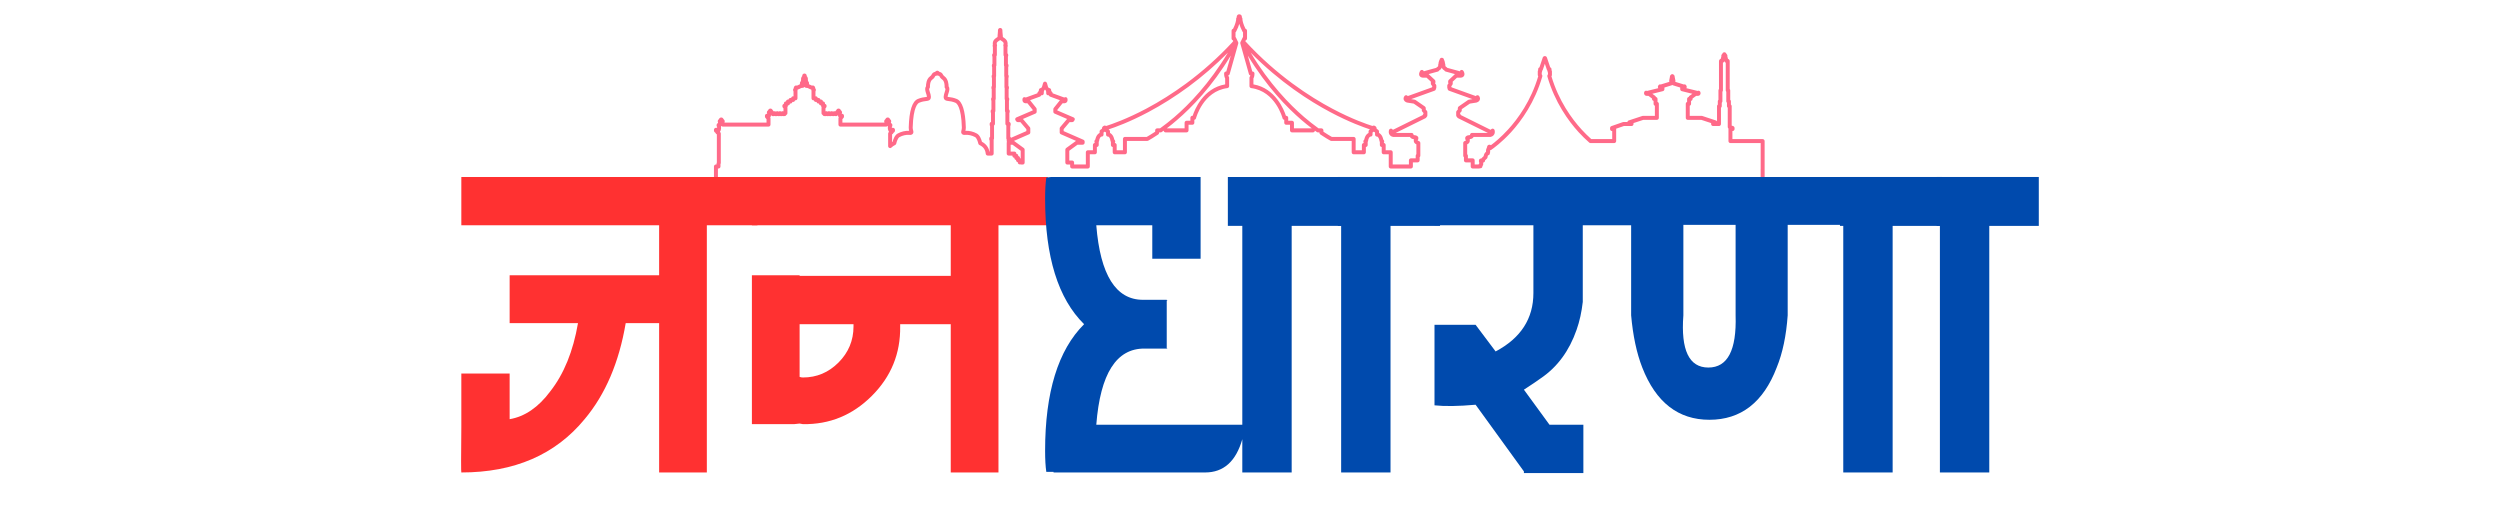
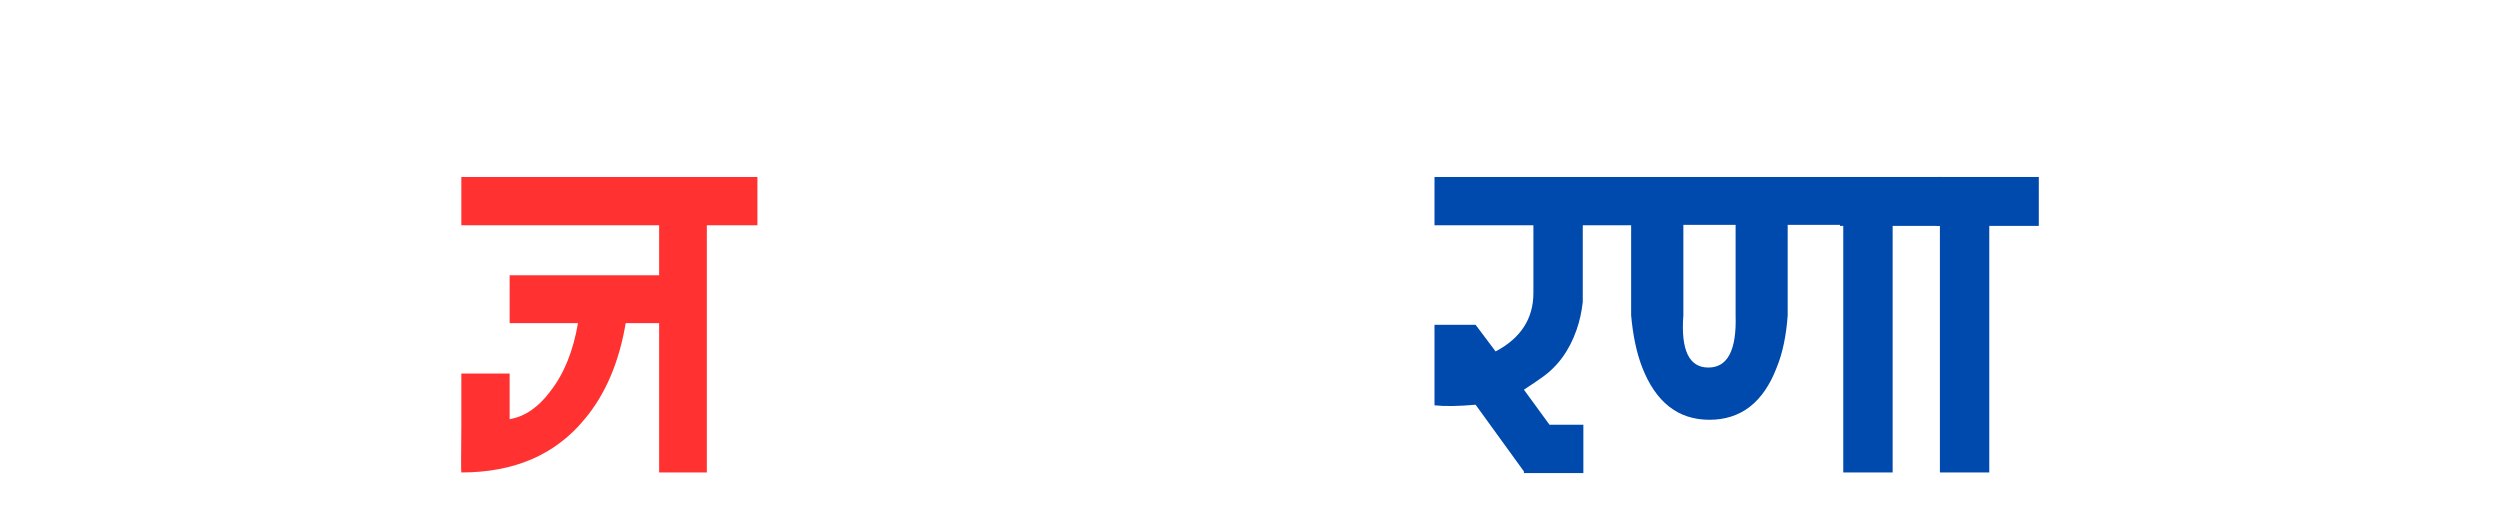
<svg xmlns="http://www.w3.org/2000/svg" width="346" zoomAndPan="magnify" viewBox="0 0 259.5 52.5" height="70" preserveAspectRatio="xMidYMid meet" version="1.0">
  <defs>
    <g />
    <clipPath id="862058acda">
      <path d="M 69.402 1.484 L 187.871 1.484 L 187.871 20.801 L 69.402 20.801 Z M 69.402 1.484 " clip-rule="nonzero" />
    </clipPath>
    <clipPath id="f11e654c28">
      <path d="M 46 6 L 80 6 L 80 52.004 L 46 52.004 Z M 46 6 " clip-rule="nonzero" />
    </clipPath>
    <clipPath id="cf63109db8">
      <rect x="0" width="34" y="0" height="47" />
    </clipPath>
    <clipPath id="2523cd3fb2">
      <path d="M 78 6 L 110 6 L 110 52.004 L 78 52.004 Z M 78 6 " clip-rule="nonzero" />
    </clipPath>
    <clipPath id="e0a5237e74">
      <path d="M 0.004 12 L 31 12 L 31 44 L 0.004 44 Z M 0.004 12 " clip-rule="nonzero" />
    </clipPath>
    <clipPath id="1ec196b980">
      <rect x="0" width="32" y="0" height="47" />
    </clipPath>
    <clipPath id="94d1da7f59">
      <path d="M 108 6 L 151 6 L 151 52.004 L 108 52.004 Z M 108 6 " clip-rule="nonzero" />
    </clipPath>
    <clipPath id="231e98745e">
      <path d="M 0.195 12 L 32 12 L 32 44 L 0.195 44 Z M 0.195 12 " clip-rule="nonzero" />
    </clipPath>
    <clipPath id="43e28cc7c5">
-       <rect x="0" width="43" y="0" height="47" />
-     </clipPath>
+       </clipPath>
    <clipPath id="dcbf208a25">
      <path d="M 148 6 L 171 6 L 171 52.004 L 148 52.004 Z M 148 6 " clip-rule="nonzero" />
    </clipPath>
    <clipPath id="c16c9557c9">
      <path d="M 0.848 12 L 22 12 L 22 44 L 0.848 44 Z M 0.848 12 " clip-rule="nonzero" />
    </clipPath>
    <clipPath id="55faf37f8c">
      <rect x="0" width="23" y="0" height="47" />
    </clipPath>
    <clipPath id="5443485706">
      <path d="M 169 6 L 213 6 L 213 52.004 L 169 52.004 Z M 169 6 " clip-rule="nonzero" />
    </clipPath>
    <clipPath id="3d20df448b">
      <path d="M 0.293 12 L 23 12 L 23 38 L 0.293 38 Z M 0.293 12 " clip-rule="nonzero" />
    </clipPath>
    <clipPath id="2c4b4732ec">
      <rect x="0" width="44" y="0" height="47" />
    </clipPath>
  </defs>
  <g clip-path="url(#862058acda)">
-     <path fill="#ff6a89" d="M 128.781 1.711 Z M 128.496 1.719 C 128.496 1.719 128.496 1.723 128.496 1.723 C 128.496 1.723 128.496 1.719 128.496 1.719 Z M 128.699 1.746 Z M 103.758 2.984 Z M 103.516 3.871 C 103.516 3.875 103.516 3.875 103.516 3.875 C 103.516 3.875 103.516 3.875 103.516 3.871 Z M 149.895 6.238 C 149.895 6.242 149.895 6.242 149.895 6.242 C 149.895 6.242 149.895 6.242 149.895 6.238 Z M 149.418 6.242 C 149.418 6.242 149.418 6.242 149.418 6.246 C 149.418 6.242 149.418 6.242 149.418 6.242 Z M 149.902 6.332 C 149.902 6.332 149.902 6.332 149.902 6.336 C 149.902 6.332 149.902 6.332 149.902 6.332 Z M 179.137 6.336 Z M 149.918 6.703 C 149.914 6.703 149.914 6.707 149.91 6.711 C 149.914 6.707 149.914 6.703 149.918 6.703 Z M 149.398 6.703 C 149.402 6.707 149.406 6.711 149.41 6.715 C 149.406 6.711 149.402 6.707 149.398 6.703 Z M 147.762 7.402 Z M 151.551 7.402 Z M 83.68 7.887 C 83.68 7.891 83.68 7.895 83.68 7.895 C 83.68 7.895 83.68 7.891 83.68 7.887 Z M 83.328 7.895 C 83.328 7.898 83.328 7.902 83.328 7.902 C 83.328 7.902 83.328 7.898 83.328 7.895 Z M 150.523 8.441 L 150.527 8.441 Z M 108.664 8.73 Z M 108.281 8.754 C 108.285 8.754 108.285 8.758 108.285 8.758 C 108.285 8.754 108.281 8.754 108.281 8.754 Z M 150.43 8.891 L 150.434 8.891 Z M 96.215 10.086 Z M 110.492 10.121 Z M 110.438 10.164 Z M 110.438 10.164 C 110.438 10.164 110.438 10.164 110.434 10.168 C 110.438 10.164 110.438 10.164 110.438 10.164 Z M 106.508 10.168 Z M 110.434 10.168 Z M 106.508 10.168 Z M 80.008 11.527 Z M 87.082 11.527 Z M 81.348 11.91 C 81.348 11.914 81.348 11.914 81.348 11.914 C 81.348 11.914 81.348 11.914 81.348 11.91 Z M 81.066 11.91 C 81.066 11.914 81.066 11.914 81.066 11.914 C 81.066 11.914 81.066 11.914 81.066 11.91 Z M 85.379 11.914 Z M 85.945 11.922 Z M 85.664 11.922 Z M 79.812 11.934 Z M 74.902 12.453 L 74.906 12.453 Z M 92.184 12.453 L 92.188 12.453 Z M 74.707 12.855 L 74.711 12.855 Z M 91.988 12.855 Z M 167.328 13.289 L 167.332 13.289 Z M 121.109 13.324 L 122.961 13.324 L 122.961 12.742 C 122.961 12.629 123.051 12.535 123.164 12.535 L 123.562 12.535 L 123.562 12.227 C 123.562 12.113 123.652 12.02 123.766 12.02 L 123.797 12.02 C 123.996 11.402 124.875 9.16 127.172 8.758 L 127.172 8.141 C 127.121 8.055 127.062 7.895 127.062 7.629 C 127.062 7.516 127.156 7.422 127.27 7.422 L 127.289 7.422 L 127.754 5.77 C 125.809 8.996 123.684 11.168 122.164 12.469 C 121.816 12.773 121.461 13.059 121.109 13.324 Z M 134.312 13.324 L 136.168 13.324 C 135.812 13.055 135.461 12.77 135.109 12.469 C 133.598 11.172 131.473 9 129.523 5.773 L 129.988 7.422 L 130.008 7.422 C 130.121 7.422 130.215 7.516 130.215 7.629 C 130.215 7.895 130.156 8.055 130.105 8.141 L 130.105 8.758 C 132.402 9.16 133.281 11.402 133.48 12.02 L 133.508 12.02 C 133.621 12.02 133.715 12.113 133.715 12.227 L 133.715 12.535 L 134.109 12.535 C 134.223 12.535 134.312 12.629 134.312 12.742 Z M 74.609 13.406 L 74.613 13.406 Z M 152.297 14.32 Z M 146.871 14.461 Z M 115.379 14.781 Z M 115.91 15.598 L 116.562 15.598 L 116.562 14.418 C 116.562 14.305 116.656 14.211 116.766 14.211 L 119.031 14.211 C 119.23 14.098 119.527 13.922 119.906 13.672 L 119.906 13.531 C 119.906 13.418 120 13.324 120.113 13.324 L 120.41 13.324 C 120.902 12.973 121.402 12.578 121.902 12.152 C 123.406 10.859 125.523 8.691 127.457 5.465 C 126.184 6.75 124.805 7.941 123.348 9.016 C 122 10.008 120.598 10.891 119.18 11.645 C 117.246 12.672 115.738 13.215 115.07 13.43 L 115.125 13.469 C 115.184 13.508 115.219 13.57 115.219 13.641 L 115.219 13.797 C 115.531 13.965 115.629 14.309 115.66 14.48 C 115.746 14.562 115.762 14.645 115.762 14.707 C 115.758 14.754 115.742 14.797 115.723 14.832 L 115.723 14.84 C 115.828 14.852 115.91 14.938 115.91 15.051 Z M 140.715 15.598 L 141.363 15.598 L 141.363 15.051 C 141.363 14.938 141.449 14.852 141.555 14.84 L 141.555 14.828 C 141.535 14.797 141.52 14.754 141.516 14.707 C 141.512 14.645 141.531 14.562 141.613 14.48 C 141.645 14.309 141.742 13.969 142.055 13.801 L 142.055 13.641 C 142.055 13.57 142.09 13.508 142.148 13.469 L 142.203 13.43 C 141.578 13.227 140.051 12.684 138.098 11.645 C 135.957 10.512 132.871 8.547 129.82 5.465 C 131.754 8.691 133.871 10.859 135.375 12.152 C 135.871 12.574 136.371 12.969 136.867 13.324 L 137.164 13.324 C 137.277 13.324 137.371 13.418 137.371 13.531 L 137.371 13.672 C 137.746 13.918 138.043 14.098 138.246 14.211 L 140.508 14.211 C 140.621 14.211 140.715 14.305 140.715 14.418 Z M 105.875 16.422 C 105.902 16.426 105.926 16.434 105.949 16.445 L 105.949 15.645 L 105.094 15.02 L 104.906 15.02 L 104.906 15.734 L 105.293 15.734 C 105.406 15.734 105.496 15.828 105.496 15.941 L 105.496 15.961 C 105.609 15.965 105.699 16.055 105.699 16.172 L 105.699 16.195 C 105.801 16.207 105.875 16.297 105.875 16.402 Z M 153.941 16.555 Z M 153.672 17.145 Z M 187.668 20.801 L 183.645 20.801 C 183.156 20.801 182.754 20.395 182.754 19.898 L 182.754 17.547 C 182.754 17.543 182.758 17.539 182.758 17.531 L 182.758 14.852 L 179.621 14.852 C 179.504 14.852 179.414 14.758 179.414 14.645 L 179.414 13.395 C 179.414 13.379 179.414 13.363 179.418 13.348 C 179.371 13.312 179.34 13.25 179.34 13.184 L 179.34 11.184 C 179.289 11.148 179.258 11.086 179.258 11.02 L 179.258 10.668 C 179.215 10.629 179.188 10.574 179.188 10.512 L 179.188 9.523 C 179.152 9.488 179.133 9.438 179.133 9.383 L 179.133 6.512 C 179.062 6.488 179.004 6.426 178.992 6.348 C 178.992 6.336 178.988 6.328 178.988 6.316 C 178.984 6.328 178.984 6.336 178.984 6.348 C 178.969 6.426 178.914 6.488 178.84 6.512 L 178.84 9.383 C 178.84 9.438 178.82 9.488 178.785 9.523 L 178.785 10.512 C 178.785 10.574 178.762 10.629 178.719 10.668 L 178.719 11.02 C 178.719 11.086 178.688 11.148 178.637 11.184 L 178.637 12.871 C 178.637 12.988 178.543 13.082 178.43 13.082 L 177.816 13.082 C 177.703 13.082 177.613 12.988 177.613 12.871 L 177.613 12.824 C 177.613 12.809 177.613 12.793 177.617 12.777 L 176.594 12.441 L 175.188 12.441 C 175.074 12.441 174.984 12.352 174.984 12.234 L 174.984 10.777 C 174.984 10.688 175.039 10.609 175.121 10.582 L 175.121 10.273 C 175.121 10.172 175.191 10.086 175.285 10.066 C 175.297 10.02 175.324 9.98 175.363 9.949 L 175.664 9.734 L 174.562 9.461 C 174.473 9.438 174.406 9.355 174.406 9.258 L 174.406 9.086 L 173.664 8.859 C 173.633 8.852 173.609 8.836 173.586 8.816 C 173.562 8.836 173.535 8.852 173.508 8.859 L 172.766 9.086 L 172.766 9.258 C 172.766 9.355 172.703 9.438 172.609 9.461 L 171.508 9.734 L 171.809 9.949 C 171.844 9.98 171.871 10.02 171.887 10.066 C 171.98 10.086 172.051 10.172 172.051 10.273 L 172.051 10.582 C 172.133 10.609 172.188 10.688 172.188 10.777 L 172.188 12.234 C 172.188 12.352 172.098 12.441 171.984 12.441 L 170.578 12.441 L 169.555 12.777 C 169.555 12.793 169.559 12.809 169.559 12.824 L 169.559 12.871 C 169.559 12.988 169.465 13.082 169.352 13.082 L 168.555 13.082 L 167.754 13.359 C 167.758 13.371 167.758 13.383 167.758 13.395 L 167.758 14.645 C 167.758 14.758 167.664 14.852 167.551 14.852 L 165.098 14.852 C 165.051 14.852 165.004 14.836 164.965 14.801 C 164.582 14.469 164.211 14.102 163.859 13.719 C 162.809 12.566 161.395 10.629 160.617 7.941 C 160.602 7.883 160.613 7.816 160.645 7.766 L 160.68 7.715 L 160.68 7.543 C 160.652 7.508 160.637 7.465 160.637 7.414 L 160.637 7.352 C 160.605 7.328 160.582 7.293 160.57 7.254 L 160.355 6.617 L 160.141 7.254 C 160.129 7.293 160.102 7.328 160.07 7.352 L 160.07 7.414 C 160.07 7.461 160.055 7.508 160.031 7.539 L 160.031 7.715 L 160.062 7.766 C 160.098 7.816 160.109 7.883 160.09 7.941 C 159.316 10.629 157.902 12.566 156.852 13.719 C 155.871 14.789 155.02 15.398 154.781 15.562 C 154.75 15.582 154.711 15.598 154.672 15.598 C 154.668 15.602 154.668 15.609 154.664 15.613 C 154.664 15.613 154.664 15.613 154.664 15.617 C 154.672 15.641 154.676 15.664 154.676 15.691 L 154.676 15.781 C 154.676 15.824 154.664 15.859 154.648 15.891 L 154.648 15.918 C 154.648 16.027 154.562 16.117 154.457 16.125 C 154.434 16.156 154.41 16.246 154.406 16.32 C 154.402 16.371 154.379 16.422 154.344 16.457 L 154.148 16.645 L 154.148 16.668 C 154.148 16.777 154.062 16.867 153.957 16.875 L 153.957 17.062 C 153.957 17.117 153.934 17.172 153.895 17.211 L 153.875 17.23 L 153.875 17.262 C 153.875 17.375 153.785 17.469 153.672 17.469 L 153.637 17.469 C 153.609 17.484 153.578 17.492 153.543 17.492 L 152.863 17.492 C 152.75 17.492 152.66 17.398 152.66 17.285 L 152.66 16.855 L 152.16 16.855 C 152.047 16.855 151.957 16.762 151.957 16.645 L 151.957 16.32 C 151.91 16.285 151.883 16.227 151.883 16.164 L 151.883 14.844 C 151.883 14.75 151.945 14.672 152.031 14.645 C 152.074 14.629 152.125 14.605 152.152 14.586 L 152.152 14.547 C 152.113 14.508 152.09 14.457 152.09 14.398 L 152.09 14.32 C 152.09 14.281 152.102 14.242 152.121 14.211 C 152.145 14.168 152.246 14.039 152.516 14.027 C 152.547 14.027 152.57 14.023 152.586 14.02 L 152.586 14.004 C 152.586 13.891 152.676 13.797 152.789 13.797 L 154.438 13.797 C 154.438 13.797 154.438 13.797 154.434 13.793 L 151.344 12.266 C 151.297 12.242 151.258 12.203 151.242 12.152 C 151.188 12.117 151.152 12.055 151.152 11.984 L 151.152 11.637 C 151.152 11.586 151.172 11.535 151.207 11.496 L 151.32 11.371 L 151.32 11.223 C 151.32 11.152 151.355 11.09 151.41 11.051 L 152.379 10.379 C 152.406 10.363 152.434 10.352 152.465 10.348 L 152.836 10.289 L 150.402 9.414 C 150.32 9.383 150.27 9.309 150.266 9.219 C 150.242 9.184 150.227 9.141 150.227 9.094 L 150.227 8.891 C 150.227 8.848 150.238 8.801 150.27 8.766 L 150.352 8.652 C 150.332 8.617 150.32 8.582 150.32 8.539 L 150.32 8.441 C 150.32 8.383 150.344 8.328 150.387 8.289 L 151.02 7.695 C 151.02 7.695 151.023 7.691 151.023 7.691 L 150.059 7.426 C 150.008 7.414 149.965 7.379 149.938 7.336 C 149.93 7.32 149.91 7.301 149.898 7.293 C 149.797 7.246 149.703 7.141 149.656 7.02 C 149.609 7.141 149.516 7.246 149.41 7.297 C 149.406 7.301 149.387 7.32 149.375 7.336 C 149.348 7.379 149.305 7.414 149.258 7.426 L 148.289 7.691 C 148.293 7.691 148.293 7.695 148.297 7.695 L 148.93 8.289 C 148.973 8.328 148.996 8.383 148.996 8.441 L 148.996 8.539 C 148.996 8.582 148.984 8.617 148.961 8.652 L 149.047 8.766 C 149.074 8.801 149.09 8.848 149.09 8.891 L 149.09 9.094 C 149.09 9.141 149.074 9.184 149.047 9.219 C 149.047 9.309 148.992 9.383 148.91 9.414 L 146.477 10.289 L 146.848 10.348 C 146.879 10.352 146.91 10.363 146.934 10.379 L 147.902 11.051 C 147.961 11.09 147.992 11.152 147.992 11.223 L 147.992 11.371 L 148.105 11.496 C 148.141 11.535 148.16 11.586 148.16 11.637 L 148.16 11.984 C 148.16 12.055 148.125 12.117 148.074 12.152 C 148.055 12.203 148.02 12.242 147.973 12.266 L 144.875 13.797 L 146.523 13.797 C 146.641 13.797 146.73 13.891 146.73 14.004 L 146.73 14.02 C 146.746 14.023 146.766 14.027 146.797 14.027 C 147.07 14.039 147.168 14.168 147.195 14.211 C 147.215 14.242 147.223 14.281 147.223 14.32 L 147.223 14.398 C 147.223 14.457 147.199 14.508 147.16 14.547 L 147.16 14.586 C 147.191 14.605 147.242 14.629 147.285 14.645 C 147.371 14.672 147.43 14.75 147.43 14.844 L 147.43 16.164 C 147.43 16.227 147.402 16.285 147.359 16.32 L 147.359 16.645 C 147.359 16.762 147.266 16.855 147.152 16.855 L 146.656 16.855 L 146.656 17.285 C 146.656 17.398 146.562 17.492 146.449 17.492 L 144.359 17.492 C 144.246 17.492 144.152 17.398 144.152 17.285 L 144.152 16.016 L 143.625 16.016 C 143.512 16.016 143.422 15.922 143.422 15.805 L 143.422 15.258 C 143.312 15.25 143.23 15.16 143.23 15.051 L 143.23 14.75 C 143.23 14.742 143.23 14.734 143.23 14.727 C 143.203 14.691 143.188 14.648 143.184 14.602 C 143.184 14.602 143.16 14.305 142.969 14.18 L 142.934 14.18 C 142.82 14.18 142.73 14.086 142.73 13.973 L 142.73 13.754 L 142.598 13.664 L 142.469 13.754 L 142.469 13.973 C 142.469 14.086 142.375 14.18 142.262 14.18 L 142.23 14.18 C 142.035 14.305 142.012 14.602 142.012 14.605 C 142.008 14.648 141.992 14.691 141.965 14.727 C 141.965 14.734 141.965 14.742 141.965 14.75 L 141.965 15.051 C 141.965 15.16 141.883 15.25 141.777 15.258 L 141.777 15.805 C 141.777 15.922 141.684 16.016 141.57 16.016 L 140.508 16.016 C 140.395 16.016 140.305 15.922 140.305 15.805 L 140.305 14.629 L 138.191 14.629 C 138.156 14.629 138.125 14.617 138.094 14.602 C 137.871 14.48 137.512 14.266 137.051 13.957 C 136.992 13.918 136.957 13.855 136.957 13.785 L 136.957 13.742 L 136.801 13.742 C 136.762 13.742 136.719 13.727 136.684 13.703 C 136.621 13.656 136.555 13.609 136.488 13.562 C 136.477 13.664 136.391 13.742 136.285 13.742 L 134.109 13.742 C 133.996 13.742 133.902 13.648 133.902 13.531 L 133.902 12.949 L 133.508 12.949 C 133.395 12.949 133.305 12.859 133.305 12.742 L 133.305 12.434 C 133.219 12.422 133.148 12.363 133.129 12.277 C 133.121 12.25 132.395 9.469 129.875 9.145 C 129.773 9.133 129.695 9.043 129.695 8.938 L 129.695 8.078 C 129.695 8.008 129.703 7.965 129.754 7.93 C 129.762 7.914 129.773 7.887 129.785 7.832 C 129.715 7.816 129.656 7.762 129.637 7.688 L 128.746 4.52 C 128.73 4.465 128.734 4.41 128.762 4.363 L 128.77 4.348 C 128.773 4.344 128.777 4.336 128.777 4.332 C 128.781 4.324 128.785 4.312 128.789 4.301 L 128.809 4.266 C 128.816 4.254 128.82 4.242 128.828 4.234 C 128.832 4.219 128.836 4.207 128.844 4.195 L 128.984 3.902 C 128.996 3.879 129.012 3.855 129.027 3.84 L 129.027 3.355 C 129.008 3.34 128.988 3.316 128.977 3.293 C 128.805 2.969 128.699 2.691 128.637 2.477 C 128.578 2.691 128.473 2.969 128.301 3.293 C 128.289 3.316 128.27 3.34 128.246 3.355 L 128.246 3.84 C 128.266 3.855 128.281 3.879 128.293 3.902 L 128.434 4.195 C 128.438 4.207 128.441 4.219 128.445 4.234 C 128.453 4.242 128.461 4.254 128.469 4.266 L 128.484 4.301 C 128.488 4.312 128.492 4.324 128.496 4.332 C 128.5 4.336 128.504 4.344 128.508 4.348 L 128.512 4.359 C 128.539 4.41 128.547 4.465 128.531 4.52 L 127.641 7.688 C 127.621 7.762 127.562 7.816 127.492 7.832 C 127.504 7.883 127.516 7.914 127.523 7.926 C 127.574 7.965 127.582 8.008 127.582 8.078 L 127.582 8.938 C 127.582 9.043 127.504 9.133 127.402 9.145 C 124.883 9.469 124.152 12.25 124.145 12.277 C 124.125 12.363 124.055 12.422 123.973 12.434 L 123.973 12.742 C 123.973 12.859 123.879 12.949 123.766 12.949 L 123.371 12.949 L 123.371 13.531 C 123.371 13.648 123.277 13.742 123.164 13.742 L 120.988 13.742 C 120.887 13.742 120.801 13.664 120.785 13.562 C 120.723 13.609 120.656 13.656 120.59 13.703 C 120.555 13.727 120.516 13.742 120.473 13.742 L 120.316 13.742 L 120.316 13.785 C 120.316 13.855 120.281 13.918 120.227 13.957 C 119.758 14.27 119.402 14.48 119.184 14.602 C 119.152 14.617 119.121 14.629 119.086 14.629 L 116.973 14.629 L 116.973 15.805 C 116.973 15.922 116.883 16.016 116.766 16.016 L 115.707 16.016 C 115.594 16.016 115.5 15.922 115.5 15.805 L 115.5 15.258 C 115.395 15.25 115.312 15.16 115.312 15.051 L 115.312 14.75 C 115.312 14.742 115.312 14.734 115.312 14.727 C 115.285 14.691 115.266 14.648 115.262 14.602 C 115.262 14.602 115.242 14.305 115.047 14.18 L 115.012 14.18 C 114.898 14.18 114.809 14.086 114.809 13.973 L 114.809 13.754 L 114.676 13.664 L 114.547 13.754 L 114.547 13.973 C 114.547 14.086 114.457 14.18 114.344 14.18 L 114.309 14.18 C 114.113 14.301 114.094 14.602 114.094 14.602 C 114.09 14.648 114.074 14.691 114.043 14.727 C 114.043 14.734 114.047 14.742 114.047 14.75 L 114.047 15.051 C 114.047 15.16 113.961 15.25 113.855 15.258 L 113.855 15.805 C 113.855 15.922 113.762 16.016 113.648 16.016 L 113.121 16.016 L 113.121 17.285 C 113.121 17.398 113.031 17.492 112.918 17.492 L 111.289 17.492 C 111.176 17.492 111.082 17.398 111.082 17.285 L 111.082 17.082 L 110.789 17.082 C 110.676 17.082 110.582 16.988 110.582 16.875 L 110.582 15.535 C 110.582 15.469 110.613 15.406 110.668 15.367 L 111.664 14.641 C 111.672 14.637 111.68 14.629 111.691 14.625 L 110.121 13.938 C 110.043 13.906 109.996 13.828 109.996 13.746 L 109.996 13.332 C 109.996 13.285 110.012 13.234 110.043 13.199 L 110.762 12.348 L 109.461 11.789 C 109.387 11.758 109.336 11.68 109.336 11.598 L 109.336 11.332 C 109.336 11.285 109.352 11.238 109.383 11.199 L 110.02 10.402 L 108.992 10.027 C 108.93 10.004 108.883 9.953 108.863 9.891 C 108.859 9.891 108.852 9.891 108.848 9.891 L 108.801 9.891 C 108.742 9.891 108.688 9.867 108.648 9.824 C 108.609 9.781 108.59 9.723 108.598 9.664 C 108.605 9.57 108.59 9.438 108.555 9.398 C 108.52 9.355 108.492 9.32 108.469 9.293 C 108.449 9.32 108.422 9.355 108.387 9.398 C 108.352 9.441 108.336 9.586 108.344 9.664 C 108.348 9.723 108.332 9.781 108.293 9.824 C 108.254 9.867 108.199 9.891 108.141 9.891 L 108.094 9.891 C 108.09 9.891 108.082 9.891 108.078 9.891 C 108.059 9.953 108.012 10.004 107.949 10.027 L 106.922 10.402 L 107.559 11.199 C 107.59 11.238 107.605 11.285 107.605 11.332 L 107.605 11.598 C 107.605 11.68 107.559 11.758 107.48 11.789 L 106.18 12.348 L 106.898 13.199 C 106.93 13.234 106.945 13.285 106.945 13.332 L 106.945 13.746 C 106.945 13.828 106.898 13.906 106.824 13.938 L 105.25 14.625 C 105.262 14.629 105.27 14.637 105.277 14.641 L 106.273 15.367 C 106.328 15.406 106.359 15.469 106.359 15.535 L 106.359 16.875 C 106.359 16.988 106.27 17.082 106.156 17.082 L 106.027 17.082 C 106 17.082 105.977 17.078 105.953 17.066 L 105.852 17.066 C 105.738 17.066 105.645 16.973 105.645 16.859 L 105.645 16.836 C 105.543 16.824 105.465 16.738 105.465 16.629 L 105.465 16.605 C 105.367 16.594 105.289 16.504 105.289 16.402 L 105.289 16.379 C 105.18 16.379 105.086 16.285 105.086 16.172 L 105.086 16.148 L 104.703 16.148 C 104.59 16.148 104.496 16.059 104.496 15.941 L 104.496 14.812 C 104.496 14.781 104.504 14.75 104.516 14.723 C 104.504 14.699 104.496 14.668 104.496 14.637 L 104.496 14.484 C 104.473 14.449 104.457 14.406 104.457 14.359 L 104.457 13.031 C 104.398 12.992 104.359 12.926 104.359 12.852 L 104.359 11.645 C 104.332 11.609 104.316 11.566 104.316 11.516 L 104.316 10.371 C 104.297 10.34 104.285 10.301 104.285 10.262 L 104.285 9.152 C 104.27 9.125 104.262 9.094 104.262 9.059 L 104.262 7.992 C 104.25 7.961 104.242 7.93 104.242 7.898 L 104.242 6.879 C 104.223 6.848 104.211 6.812 104.211 6.773 L 104.211 5.836 C 104.18 5.801 104.164 5.754 104.164 5.703 L 104.164 4.812 C 104.133 4.758 104.133 4.688 104.156 4.629 C 104.164 4.617 104.219 4.473 104.117 4.371 C 104.039 4.297 103.984 4.266 103.938 4.234 C 103.902 4.215 103.859 4.191 103.82 4.148 C 103.781 4.191 103.734 4.215 103.699 4.234 C 103.652 4.266 103.598 4.297 103.52 4.371 C 103.418 4.473 103.477 4.617 103.48 4.633 C 103.504 4.691 103.504 4.758 103.473 4.812 L 103.473 5.703 C 103.473 5.754 103.457 5.801 103.426 5.836 L 103.426 6.773 C 103.426 6.812 103.414 6.848 103.395 6.879 L 103.395 7.898 C 103.395 7.93 103.387 7.961 103.375 7.992 L 103.375 9.059 C 103.375 9.09 103.367 9.121 103.355 9.148 L 103.355 10.262 C 103.355 10.301 103.344 10.34 103.32 10.375 L 103.32 11.516 C 103.32 11.566 103.305 11.609 103.277 11.645 L 103.277 12.852 C 103.277 12.926 103.238 12.992 103.18 13.031 L 103.18 14.359 C 103.18 14.406 103.168 14.449 103.141 14.484 L 103.141 15.941 C 103.141 16.059 103.047 16.148 102.934 16.148 L 102.523 16.148 C 102.418 16.148 102.332 16.066 102.32 15.961 C 102.281 15.539 102.062 15.23 101.664 15.051 C 101.602 15.023 101.559 14.969 101.547 14.898 C 101.512 14.723 101.387 14.328 101.211 14.23 C 100.902 14.059 100.508 13.969 100.199 14 C 100.082 14.012 99.93 14.008 99.836 13.895 C 99.734 13.773 99.773 13.629 99.801 13.512 C 99.82 13.434 99.844 13.348 99.84 13.258 L 99.84 13.219 C 99.781 11.086 99.309 10.723 99.168 10.664 C 98.859 10.535 98.625 10.508 98.457 10.488 C 98.234 10.461 97.93 10.426 97.953 10.023 C 97.965 9.859 98.016 9.703 98.062 9.562 C 98.125 9.367 98.164 9.234 98.113 9.184 C 98.07 9.141 98.047 9.082 98.051 9.023 C 98.062 8.867 98.039 8.434 97.812 8.266 C 97.629 8.133 97.562 8.027 97.512 7.926 C 97.504 7.914 97.496 7.895 97.492 7.891 C 97.492 7.891 97.461 7.867 97.312 7.84 C 97.305 7.836 97.297 7.836 97.289 7.832 C 97.281 7.836 97.273 7.836 97.266 7.84 C 97.121 7.867 97.09 7.891 97.086 7.891 C 97.082 7.895 97.074 7.914 97.066 7.926 C 97.016 8.027 96.953 8.133 96.77 8.266 C 96.539 8.434 96.52 8.879 96.527 9.023 C 96.531 9.082 96.512 9.141 96.469 9.184 C 96.418 9.238 96.457 9.367 96.52 9.562 C 96.566 9.703 96.617 9.859 96.625 10.023 C 96.648 10.426 96.344 10.461 96.125 10.488 C 95.953 10.508 95.719 10.535 95.414 10.664 C 95.27 10.723 94.797 11.086 94.738 13.219 L 94.738 13.258 C 94.734 13.348 94.758 13.434 94.777 13.512 C 94.809 13.629 94.844 13.773 94.742 13.895 C 94.648 14.008 94.5 14.012 94.379 14 C 94.074 13.969 93.676 14.059 93.371 14.23 C 93.195 14.328 93.066 14.723 93.035 14.898 C 93.02 14.969 92.977 15.023 92.914 15.051 C 92.766 15.121 92.641 15.207 92.539 15.309 C 92.48 15.371 92.395 15.391 92.316 15.355 C 92.238 15.324 92.188 15.25 92.188 15.164 L 92.188 13.871 C 92.188 13.816 92.207 13.766 92.246 13.727 C 92.246 13.695 92.258 13.664 92.27 13.641 C 92.223 13.602 92.191 13.543 92.191 13.477 L 92.191 13.473 C 92.172 13.441 92.16 13.402 92.16 13.363 L 92.16 13.09 C 92.16 13.09 92.16 13.086 92.16 13.086 C 92.156 13.082 92.148 13.074 92.145 13.066 C 92.105 13.113 92.051 13.141 91.988 13.141 L 87.234 13.141 C 87.121 13.141 87.031 13.047 87.031 12.934 L 87.031 12.289 C 87.031 12.25 87.043 12.211 87.062 12.176 C 87.02 12.137 86.992 12.082 86.992 12.016 L 86.992 12.008 C 86.98 11.992 86.977 11.977 86.969 11.957 C 86.938 12.012 86.887 12.047 86.824 12.055 C 86.797 12.059 86.766 12.059 86.738 12.051 C 86.715 12.055 86.695 12.055 86.672 12.051 C 86.648 12.047 86.629 12.043 86.609 12.031 C 86.562 12.059 86.504 12.066 86.457 12.051 C 86.434 12.055 86.41 12.055 86.387 12.051 C 86.367 12.047 86.348 12.043 86.328 12.031 C 86.285 12.055 86.23 12.062 86.184 12.055 C 86.137 12.062 86.086 12.059 86.043 12.035 C 86.008 12.055 85.969 12.062 85.926 12.059 C 85.914 12.055 85.902 12.055 85.891 12.051 C 85.848 12.059 85.801 12.051 85.762 12.035 C 85.727 12.055 85.684 12.062 85.645 12.059 C 85.633 12.055 85.617 12.055 85.605 12.051 C 85.543 12.062 85.48 12.047 85.434 12 C 85.414 11.984 85.398 11.961 85.387 11.938 C 85.32 11.902 85.273 11.832 85.273 11.75 L 85.273 11.172 C 85.273 11.156 85.277 11.141 85.281 11.125 C 85.246 11.086 85.227 11.039 85.227 10.984 L 85.227 10.945 L 85.215 10.945 C 85.105 10.945 85.016 10.859 85.012 10.75 L 84.957 10.75 C 84.859 10.75 84.777 10.676 84.758 10.582 L 84.684 10.582 C 84.582 10.582 84.5 10.512 84.48 10.414 L 84.438 10.414 C 84.324 10.414 84.234 10.32 84.234 10.207 L 84.234 9.465 C 84.234 9.453 84.234 9.441 84.234 9.43 C 84.219 9.398 84.211 9.363 84.211 9.328 L 84.211 9.293 C 84.152 9.285 84.082 9.262 83.996 9.215 L 83.965 9.199 C 83.84 9.133 83.824 9.125 83.781 9.125 C 83.637 9.137 83.555 9.082 83.512 9.031 C 83.508 9.027 83.508 9.027 83.504 9.023 C 83.5 9.027 83.496 9.031 83.492 9.035 C 83.43 9.105 83.34 9.133 83.227 9.125 C 83.184 9.125 83.168 9.133 83.039 9.203 L 83.012 9.215 C 82.926 9.262 82.855 9.285 82.797 9.293 L 82.797 9.328 C 82.797 9.363 82.789 9.398 82.773 9.43 C 82.773 9.441 82.777 9.453 82.777 9.465 L 82.777 10.207 C 82.777 10.32 82.684 10.414 82.57 10.414 L 82.527 10.414 C 82.508 10.512 82.426 10.582 82.324 10.582 L 82.25 10.582 C 82.23 10.676 82.148 10.75 82.051 10.75 L 81.996 10.75 C 81.992 10.859 81.902 10.945 81.793 10.945 L 81.781 10.945 L 81.781 10.984 C 81.781 11.039 81.762 11.086 81.727 11.121 C 81.73 11.141 81.734 11.156 81.734 11.172 L 81.734 11.75 C 81.734 11.832 81.688 11.902 81.621 11.938 C 81.609 11.961 81.594 11.98 81.578 11.996 C 81.531 12.047 81.457 12.066 81.391 12.051 C 81.344 12.062 81.289 12.059 81.246 12.035 C 81.227 12.043 81.203 12.051 81.18 12.055 C 81.156 12.059 81.133 12.059 81.109 12.051 C 81.062 12.062 81.008 12.059 80.965 12.035 C 80.922 12.059 80.863 12.062 80.812 12.051 C 80.809 12.051 80.801 12.051 80.793 12.051 C 80.789 12.055 80.781 12.055 80.773 12.055 C 80.742 12.055 80.711 12.047 80.684 12.035 C 80.641 12.055 80.59 12.062 80.543 12.055 C 80.496 12.062 80.445 12.059 80.398 12.035 C 80.359 12.055 80.309 12.062 80.262 12.051 C 80.18 12.074 80.086 12.031 80.039 11.957 C 80.035 11.977 80.027 11.992 80.02 12.008 L 80.02 12.016 C 80.02 12.082 79.988 12.137 79.945 12.176 C 79.965 12.211 79.977 12.25 79.977 12.289 L 79.977 12.934 C 79.977 13.047 79.887 13.141 79.773 13.141 L 75.02 13.141 C 74.957 13.141 74.902 13.113 74.863 13.07 C 74.859 13.074 74.852 13.082 74.844 13.09 L 74.844 13.363 C 74.844 13.402 74.836 13.438 74.816 13.469 L 74.816 13.477 C 74.816 13.543 74.785 13.602 74.738 13.641 C 74.75 13.664 74.758 13.695 74.762 13.723 C 74.801 13.762 74.82 13.816 74.82 13.871 L 74.82 16.918 C 74.82 16.945 74.812 16.977 74.801 17 L 74.785 17.043 L 74.785 17.285 C 74.785 17.398 74.691 17.492 74.578 17.492 L 74.52 17.492 L 74.52 19.898 C 74.52 20.395 74.121 20.801 73.629 20.801 L 69.609 20.801 C 69.496 20.801 69.402 20.707 69.402 20.594 C 69.402 20.477 69.496 20.383 69.609 20.383 L 73.629 20.383 C 73.895 20.383 74.109 20.164 74.109 19.898 L 74.109 17.285 C 74.109 17.168 74.203 17.074 74.316 17.074 L 74.375 17.074 L 74.375 16.996 C 74.375 16.969 74.379 16.938 74.391 16.91 L 74.41 16.871 L 74.41 13.957 C 74.406 13.949 74.398 13.945 74.395 13.938 C 74.332 13.914 74.281 13.859 74.266 13.789 L 74.191 13.73 C 74.141 13.691 74.109 13.633 74.109 13.566 L 74.109 13.477 C 74.109 13.359 74.199 13.266 74.312 13.266 L 74.434 13.266 L 74.434 13.176 C 74.402 13.137 74.383 13.086 74.383 13.035 L 74.383 12.977 C 74.383 12.898 74.426 12.832 74.484 12.797 C 74.496 12.781 74.512 12.77 74.527 12.758 C 74.527 12.754 74.531 12.754 74.531 12.75 L 74.531 12.723 C 74.512 12.688 74.504 12.652 74.504 12.613 L 74.504 12.574 C 74.504 12.508 74.535 12.445 74.582 12.41 C 74.594 12.395 74.605 12.379 74.621 12.367 C 74.625 12.363 74.629 12.359 74.633 12.352 C 74.641 12.328 74.656 12.301 74.676 12.277 C 74.766 12.168 74.961 12.164 75.051 12.277 C 75.074 12.301 75.086 12.328 75.094 12.355 C 75.102 12.359 75.105 12.363 75.109 12.367 C 75.121 12.379 75.133 12.395 75.145 12.41 C 75.195 12.445 75.223 12.508 75.223 12.574 L 75.223 12.613 C 75.223 12.652 75.215 12.688 75.195 12.723 L 79.566 12.723 L 79.566 12.371 L 79.453 12.242 C 79.422 12.203 79.402 12.152 79.402 12.102 L 79.402 12.016 C 79.402 11.902 79.492 11.809 79.605 11.809 L 79.637 11.809 L 79.637 11.793 C 79.617 11.762 79.605 11.727 79.605 11.688 L 79.605 11.648 C 79.605 11.582 79.637 11.523 79.688 11.484 C 79.695 11.469 79.707 11.457 79.719 11.445 C 79.727 11.441 79.73 11.434 79.738 11.426 C 79.746 11.402 79.758 11.375 79.781 11.352 C 79.871 11.242 80.059 11.238 80.152 11.348 C 80.176 11.375 80.188 11.402 80.199 11.426 C 80.203 11.434 80.211 11.438 80.215 11.445 C 80.227 11.457 80.238 11.469 80.25 11.484 C 80.273 11.504 80.297 11.527 80.309 11.559 C 80.383 11.531 80.473 11.539 80.543 11.582 C 80.625 11.531 80.738 11.531 80.824 11.582 C 80.879 11.547 80.934 11.543 80.965 11.543 C 81.016 11.543 81.062 11.555 81.105 11.582 C 81.164 11.547 81.215 11.543 81.246 11.543 C 81.273 11.543 81.301 11.547 81.324 11.555 L 81.324 11.25 L 81.258 11.172 C 81.227 11.137 81.211 11.086 81.211 11.039 L 81.211 10.984 C 81.211 10.887 81.277 10.805 81.367 10.781 L 81.367 10.738 C 81.367 10.621 81.461 10.527 81.574 10.527 L 81.586 10.527 C 81.594 10.418 81.684 10.332 81.793 10.332 L 81.848 10.332 C 81.867 10.238 81.949 10.168 82.051 10.168 L 82.121 10.168 C 82.141 10.07 82.223 9.996 82.324 9.996 L 82.367 9.996 L 82.367 9.5 L 82.328 9.398 C 82.309 9.332 82.316 9.262 82.355 9.207 C 82.363 9.195 82.375 9.18 82.387 9.172 L 82.387 9.148 C 82.387 9.109 82.398 9.074 82.418 9.043 C 82.422 9.023 82.43 9.008 82.438 8.992 C 82.48 8.91 82.566 8.867 82.664 8.875 C 82.672 8.875 82.688 8.879 82.699 8.879 C 82.73 8.883 82.75 8.887 82.82 8.848 L 82.844 8.836 C 82.914 8.797 82.977 8.762 83.039 8.738 C 83.035 8.715 83.031 8.684 83.031 8.652 C 83.031 8.531 83.082 8.461 83.125 8.426 C 83.125 8.395 83.133 8.363 83.145 8.332 C 83.145 8.324 83.145 8.316 83.145 8.309 C 83.145 8.285 83.148 8.258 83.152 8.23 C 83.141 8.16 83.152 8.074 83.203 7.988 C 83.23 7.945 83.25 7.922 83.27 7.898 C 83.27 7.898 83.27 7.895 83.27 7.895 C 83.266 7.867 83.27 7.773 83.34 7.699 C 83.426 7.609 83.582 7.609 83.668 7.699 C 83.734 7.77 83.742 7.859 83.738 7.898 C 83.758 7.922 83.781 7.949 83.805 7.988 C 83.855 8.074 83.867 8.16 83.855 8.234 C 83.863 8.262 83.863 8.285 83.863 8.309 C 83.863 8.316 83.863 8.324 83.863 8.332 C 83.875 8.363 83.883 8.395 83.883 8.426 C 83.926 8.461 83.977 8.531 83.977 8.652 C 83.977 8.684 83.977 8.715 83.969 8.742 C 84.031 8.762 84.094 8.793 84.16 8.832 L 84.188 8.848 C 84.258 8.887 84.273 8.883 84.309 8.879 C 84.32 8.879 84.332 8.875 84.348 8.875 C 84.441 8.867 84.527 8.91 84.57 8.992 C 84.578 9.008 84.586 9.023 84.59 9.043 C 84.609 9.074 84.621 9.109 84.621 9.148 L 84.621 9.168 C 84.633 9.18 84.645 9.191 84.652 9.207 C 84.691 9.262 84.703 9.332 84.68 9.398 L 84.645 9.5 L 84.645 9.996 L 84.684 9.996 C 84.781 9.996 84.867 10.07 84.883 10.168 L 84.957 10.168 C 85.059 10.168 85.141 10.238 85.16 10.332 L 85.215 10.332 C 85.328 10.332 85.414 10.418 85.422 10.527 L 85.434 10.527 C 85.547 10.527 85.637 10.621 85.637 10.738 L 85.637 10.781 C 85.73 10.805 85.797 10.887 85.797 10.984 L 85.797 11.039 C 85.797 11.086 85.781 11.133 85.75 11.172 L 85.684 11.25 L 85.684 11.555 C 85.711 11.547 85.734 11.543 85.762 11.543 C 85.793 11.543 85.848 11.547 85.902 11.582 C 85.945 11.555 85.992 11.543 86.043 11.543 C 86.074 11.543 86.129 11.547 86.184 11.582 C 86.27 11.531 86.383 11.531 86.465 11.582 C 86.535 11.539 86.625 11.531 86.699 11.559 C 86.715 11.527 86.734 11.5 86.762 11.48 C 86.77 11.469 86.781 11.457 86.793 11.445 C 86.797 11.441 86.801 11.434 86.809 11.43 C 86.816 11.402 86.828 11.379 86.852 11.352 C 86.941 11.242 87.133 11.238 87.227 11.348 C 87.25 11.375 87.262 11.402 87.273 11.43 C 87.277 11.434 87.281 11.438 87.285 11.441 C 87.297 11.453 87.312 11.469 87.324 11.484 C 87.371 11.523 87.402 11.582 87.402 11.648 L 87.402 11.688 C 87.402 11.727 87.391 11.762 87.371 11.793 L 87.371 11.809 L 87.402 11.809 C 87.516 11.809 87.605 11.902 87.605 12.016 L 87.605 12.102 C 87.605 12.152 87.59 12.203 87.555 12.242 L 87.441 12.371 L 87.441 12.723 L 91.812 12.723 C 91.793 12.688 91.781 12.652 91.781 12.613 L 91.781 12.574 C 91.781 12.504 91.816 12.445 91.863 12.406 C 91.875 12.395 91.887 12.383 91.898 12.371 C 91.902 12.367 91.906 12.359 91.914 12.352 C 91.922 12.328 91.934 12.301 91.957 12.277 C 92.047 12.168 92.238 12.164 92.332 12.273 C 92.352 12.301 92.367 12.328 92.375 12.352 C 92.379 12.359 92.383 12.363 92.391 12.367 C 92.402 12.379 92.414 12.395 92.426 12.41 C 92.477 12.445 92.504 12.508 92.504 12.574 L 92.504 12.613 C 92.504 12.652 92.496 12.688 92.477 12.723 L 92.477 12.75 C 92.48 12.754 92.48 12.758 92.48 12.762 C 92.496 12.77 92.508 12.781 92.52 12.793 C 92.582 12.828 92.625 12.898 92.625 12.977 L 92.625 13.035 C 92.625 13.086 92.605 13.137 92.574 13.176 L 92.574 13.266 L 92.691 13.266 C 92.805 13.266 92.898 13.359 92.898 13.477 L 92.898 13.566 C 92.898 13.629 92.867 13.691 92.82 13.73 L 92.742 13.789 C 92.727 13.859 92.676 13.918 92.609 13.941 C 92.605 13.945 92.602 13.949 92.598 13.953 L 92.598 14.746 C 92.617 14.738 92.637 14.727 92.652 14.715 C 92.707 14.504 92.855 14.039 93.172 13.863 C 93.535 13.66 93.992 13.555 94.371 13.578 C 94.348 13.492 94.324 13.375 94.328 13.246 L 94.328 13.207 C 94.375 11.5 94.688 10.516 95.258 10.277 C 95.617 10.129 95.895 10.094 96.078 10.074 C 96.125 10.066 96.18 10.062 96.215 10.055 C 96.215 10.051 96.215 10.051 96.215 10.047 C 96.211 9.941 96.168 9.816 96.129 9.695 C 96.055 9.469 95.965 9.191 96.117 8.965 C 96.117 8.754 96.156 8.203 96.527 7.93 C 96.648 7.84 96.676 7.789 96.703 7.734 C 96.777 7.594 96.855 7.512 97.074 7.453 C 97.109 7.406 97.16 7.367 97.23 7.348 C 97.27 7.332 97.312 7.332 97.352 7.348 C 97.422 7.367 97.473 7.406 97.504 7.453 C 97.727 7.512 97.805 7.594 97.875 7.734 C 97.906 7.789 97.934 7.84 98.051 7.93 C 98.426 8.203 98.465 8.754 98.465 8.965 C 98.617 9.191 98.523 9.469 98.449 9.695 C 98.41 9.816 98.371 9.941 98.363 10.047 C 98.363 10.051 98.363 10.051 98.363 10.055 C 98.398 10.062 98.457 10.066 98.504 10.074 C 98.688 10.094 98.965 10.129 99.324 10.277 C 99.891 10.516 100.203 11.5 100.25 13.207 L 100.25 13.246 C 100.254 13.375 100.23 13.492 100.207 13.578 C 100.59 13.555 101.043 13.66 101.406 13.863 C 101.723 14.039 101.871 14.504 101.926 14.715 C 102.348 14.938 102.613 15.285 102.703 15.734 L 102.73 15.734 L 102.73 14.594 C 102.703 14.559 102.688 14.516 102.688 14.469 L 102.688 14.359 C 102.688 14.293 102.723 14.23 102.77 14.195 L 102.77 13.082 C 102.746 13.047 102.73 13.004 102.73 12.957 L 102.73 12.852 C 102.73 12.762 102.789 12.684 102.867 12.656 L 102.867 11.727 C 102.844 11.691 102.832 11.652 102.832 11.609 L 102.832 11.516 C 102.832 11.449 102.863 11.391 102.91 11.355 L 102.91 10.457 C 102.891 10.426 102.879 10.387 102.879 10.344 L 102.879 10.262 C 102.879 10.199 102.902 10.145 102.941 10.109 L 102.941 9.254 C 102.922 9.223 102.91 9.184 102.91 9.141 L 102.91 9.059 C 102.91 9.004 102.93 8.957 102.965 8.918 L 102.965 8.086 C 102.945 8.055 102.934 8.016 102.934 7.977 L 102.934 7.898 C 102.934 7.844 102.953 7.793 102.984 7.758 L 102.984 6.957 C 102.965 6.926 102.957 6.887 102.957 6.848 L 102.957 6.773 C 102.957 6.715 102.977 6.664 103.016 6.629 L 103.016 5.879 C 102.996 5.848 102.984 5.812 102.984 5.773 L 102.984 5.703 C 102.984 5.637 103.016 5.574 103.062 5.539 L 103.062 4.887 C 103.047 4.855 103.039 4.82 103.039 4.785 L 103.039 4.719 C 103.039 4.684 103.043 4.656 103.059 4.629 C 103.031 4.461 103.059 4.246 103.234 4.07 C 103.348 3.961 103.438 3.91 103.496 3.875 C 103.504 3.871 103.512 3.863 103.52 3.859 C 103.523 3.836 103.535 3.812 103.551 3.785 C 103.551 3.785 103.551 3.781 103.555 3.781 C 103.547 3.762 103.547 3.738 103.547 3.719 C 103.547 3.691 103.551 3.664 103.555 3.637 C 103.555 3.625 103.555 3.613 103.555 3.598 C 103.555 3.57 103.559 3.543 103.566 3.52 C 103.566 3.512 103.566 3.504 103.566 3.496 C 103.566 3.469 103.566 3.445 103.574 3.422 C 103.574 3.418 103.574 3.414 103.574 3.41 C 103.574 3.395 103.578 3.375 103.578 3.355 C 103.578 3.352 103.578 3.348 103.578 3.344 C 103.578 3.328 103.582 3.312 103.586 3.297 C 103.582 3.293 103.582 3.293 103.582 3.289 C 103.582 3.273 103.586 3.258 103.586 3.242 C 103.586 3.23 103.59 3.219 103.59 3.207 C 103.586 3.191 103.586 3.18 103.586 3.164 C 103.586 3.152 103.59 3.137 103.59 3.121 C 103.598 3 103.695 2.902 103.82 2.902 C 103.938 2.902 104.035 2.992 104.047 3.113 C 104.051 3.129 104.051 3.148 104.051 3.164 C 104.051 3.18 104.051 3.195 104.047 3.211 C 104.047 3.219 104.051 3.23 104.051 3.242 C 104.051 3.258 104.055 3.273 104.055 3.289 C 104.055 3.289 104.055 3.293 104.055 3.297 C 104.055 3.312 104.059 3.328 104.059 3.344 C 104.059 3.348 104.059 3.352 104.059 3.352 C 104.062 3.371 104.062 3.391 104.062 3.41 C 104.062 3.418 104.062 3.422 104.062 3.426 C 104.07 3.449 104.074 3.473 104.074 3.496 C 104.074 3.504 104.07 3.512 104.07 3.52 C 104.078 3.543 104.082 3.57 104.082 3.598 C 104.082 3.613 104.082 3.625 104.082 3.637 C 104.09 3.66 104.094 3.688 104.094 3.719 C 104.094 3.738 104.09 3.762 104.086 3.781 C 104.086 3.785 104.086 3.785 104.086 3.785 C 104.102 3.809 104.113 3.836 104.121 3.863 C 104.125 3.867 104.133 3.871 104.141 3.875 C 104.199 3.91 104.289 3.961 104.402 4.07 C 104.582 4.246 104.605 4.465 104.582 4.629 C 104.594 4.656 104.602 4.688 104.602 4.719 L 104.602 4.785 C 104.602 4.82 104.59 4.855 104.574 4.887 L 104.574 5.539 C 104.621 5.574 104.652 5.637 104.652 5.703 L 104.652 5.773 C 104.652 5.812 104.641 5.848 104.621 5.879 L 104.621 6.629 C 104.66 6.664 104.684 6.715 104.684 6.773 L 104.684 6.848 C 104.684 6.887 104.672 6.926 104.652 6.957 L 104.652 7.758 C 104.684 7.793 104.703 7.844 104.703 7.898 L 104.703 7.977 C 104.703 8.016 104.691 8.055 104.672 8.086 L 104.672 8.918 C 104.707 8.957 104.727 9.004 104.727 9.059 L 104.727 9.141 C 104.727 9.184 104.715 9.219 104.695 9.254 L 104.695 10.109 C 104.734 10.148 104.758 10.199 104.758 10.262 L 104.758 10.344 C 104.758 10.387 104.746 10.426 104.727 10.457 L 104.727 11.352 C 104.773 11.391 104.805 11.449 104.805 11.516 L 104.805 11.609 C 104.805 11.652 104.793 11.691 104.77 11.727 L 104.77 12.656 C 104.852 12.684 104.906 12.762 104.906 12.852 L 104.906 12.957 C 104.906 13 104.891 13.043 104.867 13.078 L 104.867 14.195 C 104.902 14.223 104.93 14.262 104.941 14.305 L 106.535 13.609 L 106.535 13.41 L 105.914 12.676 L 105.645 12.676 C 105.582 12.676 105.52 12.645 105.48 12.59 L 105.418 12.504 C 105.379 12.453 105.367 12.387 105.383 12.324 C 105.398 12.262 105.445 12.211 105.5 12.188 L 107.195 11.461 L 107.195 11.406 L 106.645 10.719 L 106.438 10.719 C 106.434 10.719 106.426 10.719 106.422 10.715 C 106.355 10.711 106.258 10.676 106.195 10.586 C 106.148 10.523 106.105 10.414 106.141 10.246 C 106.16 10.164 106.223 10.102 106.301 10.086 C 106.359 10.074 106.418 10.09 106.461 10.121 C 106.477 10.121 106.504 10.113 106.543 10.098 L 107.676 9.684 C 107.676 9.605 107.719 9.539 107.781 9.5 C 107.793 9.465 107.812 9.438 107.824 9.422 L 107.84 9.32 C 107.852 9.211 107.957 9.129 108.062 9.141 C 108.066 9.137 108.07 9.129 108.074 9.125 C 108.148 9.039 108.152 9.031 108.168 8.977 L 108.184 8.934 C 108.211 8.852 108.254 8.688 108.262 8.652 C 108.277 8.574 108.332 8.508 108.406 8.484 C 108.449 8.469 108.492 8.469 108.535 8.484 C 108.609 8.508 108.664 8.57 108.684 8.652 C 108.684 8.652 108.73 8.844 108.762 8.938 L 108.773 8.977 C 108.789 9.031 108.793 9.039 108.863 9.125 C 108.867 9.129 108.875 9.133 108.879 9.141 C 108.984 9.129 109.09 9.211 109.105 9.32 L 109.117 9.422 C 109.133 9.441 109.148 9.469 109.16 9.5 C 109.223 9.535 109.266 9.605 109.266 9.684 L 110.391 10.094 C 110.438 10.113 110.465 10.121 110.48 10.121 C 110.527 10.09 110.586 10.074 110.641 10.086 C 110.719 10.102 110.781 10.164 110.801 10.246 C 110.84 10.414 110.793 10.523 110.75 10.586 C 110.684 10.676 110.586 10.711 110.52 10.715 C 110.516 10.719 110.508 10.719 110.504 10.719 L 110.297 10.719 L 109.746 11.406 L 109.746 11.461 L 111.441 12.188 C 111.5 12.211 111.543 12.262 111.559 12.324 C 111.574 12.387 111.562 12.453 111.523 12.504 L 111.461 12.594 C 111.422 12.645 111.359 12.676 111.297 12.676 L 111.027 12.676 L 110.406 13.41 L 110.406 13.609 L 112.461 14.508 C 112.539 14.543 112.586 14.617 112.586 14.699 L 112.586 14.812 C 112.586 14.926 112.496 15.02 112.383 15.02 L 111.848 15.02 L 110.992 15.645 L 110.992 16.664 L 111.289 16.664 C 111.402 16.664 111.492 16.758 111.492 16.875 L 111.492 17.074 L 112.711 17.074 L 112.711 15.805 C 112.711 15.691 112.805 15.598 112.918 15.598 L 113.445 15.598 L 113.445 15.051 C 113.445 14.938 113.527 14.848 113.633 14.84 L 113.633 14.832 C 113.613 14.797 113.598 14.754 113.598 14.707 C 113.594 14.645 113.609 14.562 113.695 14.48 C 113.727 14.309 113.824 13.969 114.137 13.801 L 114.137 13.641 C 114.137 13.57 114.172 13.508 114.227 13.469 L 114.379 13.367 L 114.379 13.344 C 114.379 13.246 114.438 13.109 114.605 13.047 C 114.652 13.027 114.703 13.027 114.75 13.047 C 114.773 13.055 114.793 13.062 114.812 13.078 C 115.379 12.898 116.938 12.363 118.988 11.277 C 120.391 10.531 121.777 9.656 123.105 8.68 C 124.844 7.398 126.465 5.949 127.926 4.375 L 127.934 4.363 C 127.961 4.332 127.984 4.297 128.008 4.266 L 127.973 4.188 C 127.895 4.16 127.836 4.082 127.836 3.992 L 127.836 3.191 C 127.836 3.094 127.902 3.012 127.992 2.988 C 128.242 2.496 128.301 2.148 128.312 2.035 L 128.312 1.949 C 128.312 1.891 128.336 1.84 128.371 1.801 L 128.371 1.758 C 128.367 1.695 128.387 1.629 128.43 1.578 C 128.457 1.543 128.523 1.484 128.637 1.484 C 128.723 1.484 128.793 1.516 128.844 1.574 C 128.887 1.625 128.906 1.691 128.906 1.754 L 128.906 1.801 C 128.941 1.84 128.965 1.891 128.965 1.949 L 128.965 2.031 C 128.98 2.172 129.043 2.512 129.285 2.988 C 129.375 3.012 129.441 3.094 129.441 3.191 L 129.441 3.992 C 129.441 4.082 129.383 4.16 129.305 4.188 L 129.262 4.277 C 132.539 7.84 135.977 10.051 138.289 11.277 C 140.379 12.387 141.965 12.922 142.461 13.074 C 142.48 13.066 142.5 13.055 142.527 13.047 C 142.574 13.027 142.625 13.027 142.672 13.047 C 142.84 13.109 142.898 13.246 142.898 13.344 L 142.898 13.367 L 143.047 13.469 C 143.105 13.508 143.141 13.57 143.141 13.641 L 143.141 13.797 C 143.453 13.965 143.551 14.309 143.582 14.48 C 143.668 14.562 143.684 14.645 143.68 14.707 C 143.676 14.754 143.664 14.797 143.641 14.832 L 143.641 14.84 C 143.746 14.848 143.832 14.938 143.832 15.051 L 143.832 15.598 L 144.359 15.598 C 144.473 15.598 144.562 15.691 144.562 15.805 L 144.562 17.074 L 146.246 17.074 L 146.246 16.645 C 146.246 16.531 146.336 16.438 146.449 16.438 L 146.949 16.438 L 146.949 16.164 C 146.949 16.102 146.977 16.043 147.02 16.004 L 147.02 14.984 C 146.891 14.922 146.75 14.812 146.75 14.637 L 146.75 14.445 C 146.539 14.43 146.41 14.332 146.355 14.215 L 144.625 14.215 C 144.613 14.215 144.602 14.215 144.594 14.211 C 144.398 14.18 144.125 14 144.156 13.645 C 144.164 13.547 144.176 13.41 144.316 13.363 C 144.379 13.344 144.469 13.34 144.559 13.449 C 144.566 13.457 144.574 13.465 144.578 13.469 C 144.578 13.469 144.609 13.469 144.68 13.43 L 147.68 11.945 C 147.688 11.898 147.715 11.852 147.75 11.824 L 147.75 11.719 L 147.637 11.594 C 147.602 11.555 147.582 11.504 147.582 11.453 L 147.582 11.332 L 146.742 10.754 L 146.055 10.645 C 146.047 10.645 146.039 10.641 146.031 10.637 C 145.992 10.629 145.801 10.562 145.723 10.387 C 145.691 10.32 145.668 10.207 145.727 10.066 C 145.758 10.004 145.812 9.883 145.953 9.883 C 146 9.883 146.074 9.895 146.129 9.977 C 146.133 9.973 146.145 9.969 146.152 9.965 C 146.156 9.961 146.164 9.961 146.168 9.957 L 148.641 9.066 C 148.645 9.031 148.656 8.996 148.68 8.969 L 148.68 8.961 L 148.566 8.809 C 148.539 8.773 148.523 8.73 148.523 8.684 L 148.523 8.539 C 148.523 8.52 148.527 8.5 148.531 8.484 L 148.074 8.059 L 147.664 8.059 C 147.621 8.055 147.449 8.039 147.352 7.883 C 147.305 7.805 147.27 7.668 147.355 7.473 C 147.398 7.371 147.453 7.254 147.602 7.258 C 147.652 7.258 147.742 7.281 147.793 7.398 C 147.809 7.395 147.832 7.391 147.867 7.379 C 147.871 7.375 147.875 7.375 147.883 7.371 L 149.082 7.043 C 149.117 7 149.168 6.953 149.234 6.922 C 149.25 6.91 149.277 6.875 149.281 6.852 C 149.285 6.824 149.285 6.797 149.285 6.773 C 149.289 6.711 149.293 6.629 149.328 6.559 C 149.324 6.551 149.324 6.543 149.324 6.531 C 149.324 6.484 149.336 6.449 149.352 6.418 C 149.352 6.352 149.375 6.301 149.398 6.27 C 149.406 6.246 149.414 6.227 149.43 6.203 C 149.449 6.059 149.559 5.996 149.656 5.996 C 149.758 5.996 149.871 6.059 149.887 6.203 C 149.902 6.227 149.91 6.25 149.914 6.27 C 149.938 6.301 149.965 6.352 149.961 6.418 C 149.977 6.449 149.988 6.488 149.988 6.531 C 149.988 6.539 149.988 6.551 149.988 6.559 C 150.023 6.629 150.027 6.711 150.027 6.773 C 150.031 6.801 150.031 6.824 150.035 6.852 C 150.039 6.871 150.062 6.91 150.078 6.918 C 150.145 6.953 150.195 7 150.23 7.043 L 151.434 7.371 C 151.438 7.375 151.445 7.375 151.449 7.379 C 151.484 7.391 151.508 7.395 151.523 7.398 C 151.578 7.277 151.664 7.258 151.715 7.258 C 151.855 7.25 151.918 7.375 151.961 7.473 C 152.047 7.668 152.008 7.805 151.961 7.883 C 151.867 8.039 151.695 8.055 151.66 8.059 L 151.238 8.059 L 150.785 8.484 C 150.789 8.5 150.793 8.52 150.793 8.539 L 150.793 8.684 C 150.793 8.73 150.777 8.773 150.75 8.809 L 150.637 8.969 C 150.656 8.996 150.672 9.031 150.676 9.066 L 153.148 9.957 C 153.152 9.961 153.156 9.961 153.164 9.965 C 153.172 9.969 153.18 9.973 153.188 9.977 C 153.246 9.895 153.316 9.883 153.359 9.883 C 153.504 9.883 153.559 10.004 153.586 10.07 C 153.648 10.207 153.625 10.32 153.594 10.391 C 153.512 10.562 153.324 10.629 153.285 10.637 C 153.277 10.641 153.27 10.645 153.262 10.645 L 152.574 10.754 L 151.73 11.332 L 151.73 11.453 C 151.73 11.504 151.715 11.555 151.68 11.594 L 151.562 11.719 L 151.562 11.824 C 151.602 11.852 151.625 11.898 151.637 11.945 L 154.625 13.426 C 154.707 13.473 154.738 13.469 154.738 13.469 C 154.742 13.465 154.75 13.457 154.754 13.449 C 154.844 13.344 154.938 13.344 155 13.363 C 155.141 13.41 155.152 13.547 155.16 13.645 C 155.191 14 154.914 14.18 154.723 14.211 C 154.711 14.215 154.699 14.215 154.688 14.215 L 152.961 14.215 C 152.902 14.332 152.773 14.43 152.562 14.441 L 152.562 14.637 C 152.562 14.812 152.422 14.922 152.293 14.984 L 152.293 16.004 C 152.34 16.043 152.367 16.102 152.367 16.164 L 152.367 16.438 L 152.863 16.438 C 152.977 16.438 153.07 16.531 153.07 16.645 L 153.07 17.074 L 153.449 17.074 C 153.461 17.07 153.469 17.066 153.48 17.062 C 153.492 17.039 153.508 17.016 153.523 16.996 L 153.543 16.977 L 153.543 16.863 C 153.523 16.832 153.512 16.793 153.512 16.754 L 153.512 16.668 C 153.512 16.551 153.605 16.457 153.719 16.457 L 153.758 16.457 C 153.77 16.438 153.785 16.418 153.801 16.402 L 154.004 16.207 C 154.031 16.027 154.109 15.859 154.234 15.77 C 154.238 15.746 154.242 15.719 154.254 15.695 C 154.238 15.621 154.246 15.531 154.293 15.43 C 154.336 15.344 154.359 15.289 154.359 15.27 C 154.359 15.207 154.379 15.145 154.418 15.102 C 154.5 15.004 154.66 14.992 154.758 15.07 C 155.113 14.809 155.789 14.266 156.547 13.434 C 157.559 12.328 158.91 10.477 159.668 7.918 L 159.656 7.895 C 159.633 7.859 159.621 7.82 159.621 7.777 L 159.621 7.414 C 159.621 7.367 159.633 7.324 159.66 7.289 L 159.66 7.188 C 159.66 7.098 159.715 7.02 159.797 6.992 L 160.133 5.984 C 160.133 5.98 160.137 5.977 160.137 5.969 C 160.145 5.957 160.148 5.941 160.16 5.93 C 160.168 5.918 160.176 5.902 160.188 5.895 C 160.195 5.887 160.203 5.879 160.211 5.871 C 160.211 5.871 160.215 5.867 160.219 5.867 C 160.238 5.852 160.258 5.84 160.281 5.832 C 160.285 5.832 160.289 5.832 160.297 5.828 C 160.332 5.82 160.371 5.82 160.41 5.828 C 160.418 5.828 160.426 5.832 160.434 5.836 C 160.449 5.84 160.465 5.848 160.48 5.859 C 160.5 5.871 160.516 5.887 160.523 5.895 C 160.547 5.918 160.562 5.945 160.57 5.973 C 160.574 5.977 160.574 5.98 160.574 5.984 L 160.914 6.992 C 160.992 7.02 161.047 7.098 161.047 7.188 L 161.047 7.289 C 161.074 7.324 161.09 7.367 161.09 7.414 L 161.09 7.777 C 161.09 7.82 161.078 7.859 161.055 7.895 L 161.039 7.918 C 161.797 10.48 163.152 12.328 164.16 13.434 C 164.484 13.789 164.824 14.125 165.176 14.438 L 167.348 14.438 L 167.348 13.602 L 167.328 13.602 C 167.215 13.602 167.125 13.508 167.125 13.395 L 167.125 13.289 C 167.125 13.199 167.18 13.121 167.262 13.09 L 168.453 12.676 C 168.477 12.668 168.496 12.664 168.52 12.664 L 168.918 12.664 C 168.934 12.59 168.984 12.527 169.059 12.504 L 170.48 12.035 C 170.5 12.031 170.523 12.027 170.543 12.027 L 171.777 12.027 L 171.777 10.977 C 171.695 10.945 171.641 10.871 171.641 10.777 L 171.641 10.473 C 171.547 10.453 171.48 10.371 171.48 10.273 L 171.48 10.227 L 171.109 9.953 L 170.938 9.953 C 170.859 9.953 170.762 9.922 170.699 9.832 C 170.668 9.785 170.625 9.691 170.672 9.551 C 170.707 9.457 170.805 9.398 170.906 9.418 C 170.926 9.422 170.945 9.43 170.965 9.438 C 170.965 9.438 170.965 9.438 170.969 9.438 L 172.125 9.152 C 172.121 9.141 172.113 9.129 172.109 9.113 C 172.086 9.062 172.066 8.961 172.156 8.84 C 172.203 8.773 172.289 8.746 172.367 8.762 C 172.371 8.766 172.375 8.766 172.383 8.77 L 173.273 8.496 C 173.258 8.41 173.254 8.297 173.301 8.199 C 173.297 8.145 173.305 8.098 173.324 8.051 C 173.324 8.02 173.328 7.988 173.336 7.965 C 173.336 7.84 173.422 7.77 173.457 7.742 C 173.531 7.68 173.637 7.68 173.715 7.742 C 173.75 7.77 173.836 7.84 173.832 7.965 C 173.84 7.988 173.848 8.016 173.844 8.051 C 173.867 8.098 173.875 8.148 173.867 8.199 C 173.918 8.301 173.914 8.41 173.898 8.496 L 174.789 8.77 C 174.793 8.766 174.801 8.766 174.805 8.762 C 174.887 8.746 174.969 8.773 175.016 8.84 C 175.105 8.961 175.086 9.062 175.062 9.113 C 175.059 9.129 175.051 9.141 175.043 9.152 L 176.203 9.438 C 176.207 9.438 176.207 9.438 176.207 9.438 C 176.227 9.43 176.246 9.422 176.266 9.418 C 176.363 9.398 176.465 9.457 176.496 9.551 C 176.547 9.691 176.504 9.785 176.473 9.832 C 176.41 9.922 176.309 9.953 176.238 9.953 L 176.062 9.953 L 175.688 10.227 L 175.688 10.273 C 175.688 10.371 175.621 10.453 175.531 10.473 L 175.531 10.777 C 175.531 10.871 175.473 10.945 175.395 10.977 L 175.395 12.027 L 176.629 12.027 C 176.648 12.027 176.672 12.031 176.691 12.035 L 178.113 12.504 C 178.16 12.52 178.203 12.551 178.227 12.594 L 178.227 11.02 C 178.227 10.949 178.258 10.891 178.309 10.852 L 178.309 10.512 C 178.309 10.449 178.336 10.395 178.375 10.355 L 178.375 9.383 C 178.375 9.328 178.398 9.277 178.43 9.242 L 178.43 6.371 C 178.43 6.328 178.434 6.254 178.492 6.188 C 178.523 6.148 178.562 6.125 178.609 6.113 C 178.625 6.031 178.648 5.934 178.68 5.844 C 178.672 5.816 178.672 5.793 178.672 5.785 C 178.672 5.762 178.68 5.664 178.77 5.602 L 178.777 5.578 C 178.781 5.574 178.781 5.57 178.781 5.566 C 178.793 5.539 178.809 5.512 178.832 5.488 C 178.84 5.48 178.848 5.477 178.855 5.469 C 178.855 5.469 178.855 5.469 178.859 5.469 C 178.902 5.434 178.953 5.418 179.012 5.426 C 179.059 5.43 179.105 5.453 179.141 5.488 C 179.16 5.508 179.176 5.527 179.188 5.551 C 179.191 5.559 179.195 5.57 179.199 5.582 L 179.207 5.602 C 179.297 5.664 179.305 5.762 179.305 5.785 C 179.305 5.793 179.301 5.816 179.297 5.84 C 179.324 5.934 179.348 6.027 179.367 6.113 C 179.414 6.125 179.453 6.148 179.484 6.188 C 179.543 6.254 179.547 6.328 179.543 6.375 L 179.543 9.242 C 179.578 9.281 179.598 9.328 179.598 9.383 L 179.598 10.355 C 179.641 10.395 179.668 10.449 179.668 10.512 L 179.668 10.852 C 179.719 10.891 179.75 10.949 179.75 11.02 L 179.75 13.035 L 179.91 13.09 C 179.992 13.117 180.047 13.199 180.047 13.289 L 180.047 13.395 C 180.047 13.508 179.953 13.602 179.844 13.602 L 179.824 13.602 L 179.824 14.438 L 182.961 14.438 C 183.074 14.438 183.168 14.531 183.168 14.645 L 183.168 17.547 C 183.168 17.551 183.168 17.559 183.168 17.562 L 183.168 19.898 C 183.168 20.164 183.383 20.383 183.645 20.383 L 187.668 20.383 C 187.781 20.383 187.871 20.477 187.871 20.594 C 187.871 20.707 187.781 20.801 187.668 20.801 " fill-opacity="1" fill-rule="nonzero" />
-   </g>
+     </g>
  <g clip-path="url(#f11e654c28)">
    <g transform="matrix(1, 0, 0, 1, 46, 6)">
      <g clip-path="url(#cf63109db8)">
        <g fill="#ff3131" fill-opacity="1">
          <g transform="translate(1.948, 43.042)">
            <g>
              <path d="M -0.062 -4.719 L -0.062 -10.266 L 4.953 -10.266 L 4.953 -5.531 C 6.535 -5.801 7.941 -6.766 9.172 -8.422 C 10.586 -10.223 11.547 -12.582 12.047 -15.5 L 4.953 -15.5 L 4.953 -20.469 L 20.469 -20.469 L 20.469 -25.656 L -0.062 -25.656 L -0.062 -30.672 L 30.672 -30.672 L 30.672 -25.656 L 25.422 -25.656 L 25.422 0 L 20.469 0 L 20.469 -15.5 L 17 -15.5 C 16.312 -11.426 14.891 -8.102 12.734 -5.531 C 9.703 -1.844 5.438 0 -0.062 0 C -0.094 0 -0.094 -1.57 -0.062 -4.719 Z M -0.062 -4.719 " />
            </g>
          </g>
        </g>
      </g>
    </g>
  </g>
  <g clip-path="url(#2523cd3fb2)">
    <g transform="matrix(1, 0, 0, 1, 78, 6)">
      <g clip-path="url(#1ec196b980)">
        <g clip-path="url(#e0a5237e74)">
          <g fill="#ff3131" fill-opacity="1">
            <g transform="translate(0.047, 43.042)">
              <g>
-                 <path d="M 10.547 -15.156 C 10.547 -15.238 10.547 -15.316 10.547 -15.391 L 4.953 -15.391 L 4.953 -9.922 C 5.066 -9.879 5.18 -9.859 5.297 -9.859 C 6.723 -9.859 7.953 -10.375 8.984 -11.406 C 10.023 -12.445 10.547 -13.695 10.547 -15.156 Z M 20.641 0 L 20.641 -15.391 L 15.391 -15.391 L 15.391 -15.156 C 15.43 -12.352 14.453 -9.953 12.453 -7.953 C 10.453 -5.953 8.066 -4.973 5.297 -5.016 L 4.953 -5.078 L 4.375 -5.016 L 0 -5.016 L 0 -20.469 L 4.953 -20.469 L 4.953 -20.406 L 20.641 -20.406 L 20.641 -25.656 L 0 -25.656 L 0 -30.672 L 30.719 -30.672 L 30.719 -25.656 L 25.594 -25.656 L 25.594 0 Z M 20.641 0 " />
-               </g>
+                 </g>
            </g>
          </g>
        </g>
      </g>
    </g>
  </g>
  <g clip-path="url(#94d1da7f59)">
    <g transform="matrix(1, 0, 0, 1, 108, 6)">
      <g clip-path="url(#43e28cc7c5)">
        <g clip-path="url(#231e98745e)">
          <g fill="#004aad" fill-opacity="1">
            <g transform="translate(0.373, 43.042)">
              <g>
                <path d="M 20.578 -3.453 C 19.922 -1.148 18.633 0 16.719 0 L 0.984 0 L 0.984 -0.062 L 0.234 -0.062 C 0.148 -0.633 0.109 -1.363 0.109 -2.25 C 0.109 -8.32 1.457 -12.703 4.156 -15.391 C 1.457 -18.047 0.109 -22.391 0.109 -28.422 C 0.109 -29.305 0.148 -30.035 0.234 -30.609 L 0.75 -30.672 L 16.25 -30.672 L 16.25 -22.188 L 11.234 -22.188 L 11.234 -25.656 L 5.422 -25.656 C 5.836 -20.5 7.453 -17.922 10.266 -17.922 L 12.734 -17.922 L 12.734 -17.875 C 12.773 -17.875 12.797 -17.852 12.797 -17.812 L 12.734 -17.812 L 12.734 -12.906 C 12.734 -12.906 12.754 -12.906 12.797 -12.906 C 12.797 -12.875 12.773 -12.859 12.734 -12.859 C 12.547 -12.859 12.145 -12.859 11.531 -12.859 L 10.438 -12.859 C 7.508 -12.891 5.836 -10.254 5.422 -4.953 L 20.578 -4.953 L 20.578 -25.594 L 19.078 -25.594 L 19.078 -30.672 L 30.844 -30.672 L 30.844 -25.594 L 25.703 -25.594 L 25.703 0 L 20.578 0 Z M 0 -25.656 Z M 0 -25.656 " />
              </g>
            </g>
          </g>
        </g>
        <g fill="#004aad" fill-opacity="1">
          <g transform="translate(30.867, 43.042)">
            <g>
              <path d="M 0 -30.672 L 10.609 -30.672 L 10.609 -25.594 L 5.469 -25.594 L 5.469 0 L 0.344 0 L 0.344 -25.594 L 0 -25.594 Z M 0 -30.672 " />
            </g>
          </g>
        </g>
      </g>
    </g>
  </g>
  <g clip-path="url(#dcbf208a25)">
    <g transform="matrix(1, 0, 0, 1, 148, 6)">
      <g clip-path="url(#55faf37f8c)">
        <g clip-path="url(#c16c9557c9)">
          <g fill="#004aad" fill-opacity="1">
            <g transform="translate(0.901, 43.042)">
              <g>
                <path d="M 11.938 -4.953 L 15.453 -4.953 L 15.453 0.062 L 9.281 0.062 L 9.281 -0.109 L 4.266 -7.031 C 2.492 -6.875 1.07 -6.852 0 -6.969 L 0 -15.328 L 4.266 -15.328 L 6.344 -12.562 C 8.957 -13.945 10.266 -15.969 10.266 -18.625 L 10.266 -25.656 L 0 -25.656 L 0 -30.672 L 20.922 -30.672 L 20.922 -25.656 L 15.391 -25.656 L 15.391 -17.703 C 15.273 -16.66 15.062 -15.695 14.75 -14.812 C 13.988 -12.625 12.758 -10.953 11.062 -9.797 C 10.645 -9.492 10.051 -9.094 9.281 -8.594 Z M 11.938 -4.953 " />
              </g>
            </g>
          </g>
        </g>
      </g>
    </g>
  </g>
  <g clip-path="url(#5443485706)">
    <g transform="matrix(1, 0, 0, 1, 169, 6)">
      <g clip-path="url(#2c4b4732ec)">
        <g clip-path="url(#3d20df448b)">
          <g fill="#004aad" fill-opacity="1">
            <g transform="translate(0.312, 43.042)">
              <g>
                <path d="M 5.422 -25.703 L 5.422 -16.312 C 5.148 -12.695 6.016 -10.891 8.016 -10.891 C 10.016 -10.891 10.957 -12.695 10.844 -16.312 L 10.844 -25.703 Z M 16.25 -16.312 C 16.102 -14.195 15.723 -12.391 15.109 -10.891 C 13.723 -7.273 11.395 -5.469 8.125 -5.469 C 4.895 -5.469 2.57 -7.273 1.156 -10.891 C 0.57 -12.391 0.188 -14.195 0 -16.312 L 0 -30.672 L 22.078 -30.672 L 22.078 -25.703 L 16.25 -25.703 Z M 16.25 -16.312 " />
              </g>
            </g>
          </g>
        </g>
        <g fill="#004aad" fill-opacity="1">
          <g transform="translate(21.987, 43.042)">
            <g>
              <path d="M 0 -30.672 L 10.609 -30.672 L 10.609 -25.594 L 5.469 -25.594 L 5.469 0 L 0.344 0 L 0.344 -25.594 L 0 -25.594 Z M 0 -30.672 " />
            </g>
          </g>
        </g>
        <g fill="#004aad" fill-opacity="1">
          <g transform="translate(32.018, 43.042)">
            <g>
              <path d="M 0 -30.672 L 10.609 -30.672 L 10.609 -25.594 L 5.469 -25.594 L 5.469 0 L 0.344 0 L 0.344 -25.594 L 0 -25.594 Z M 0 -30.672 " />
            </g>
          </g>
        </g>
      </g>
    </g>
  </g>
</svg>